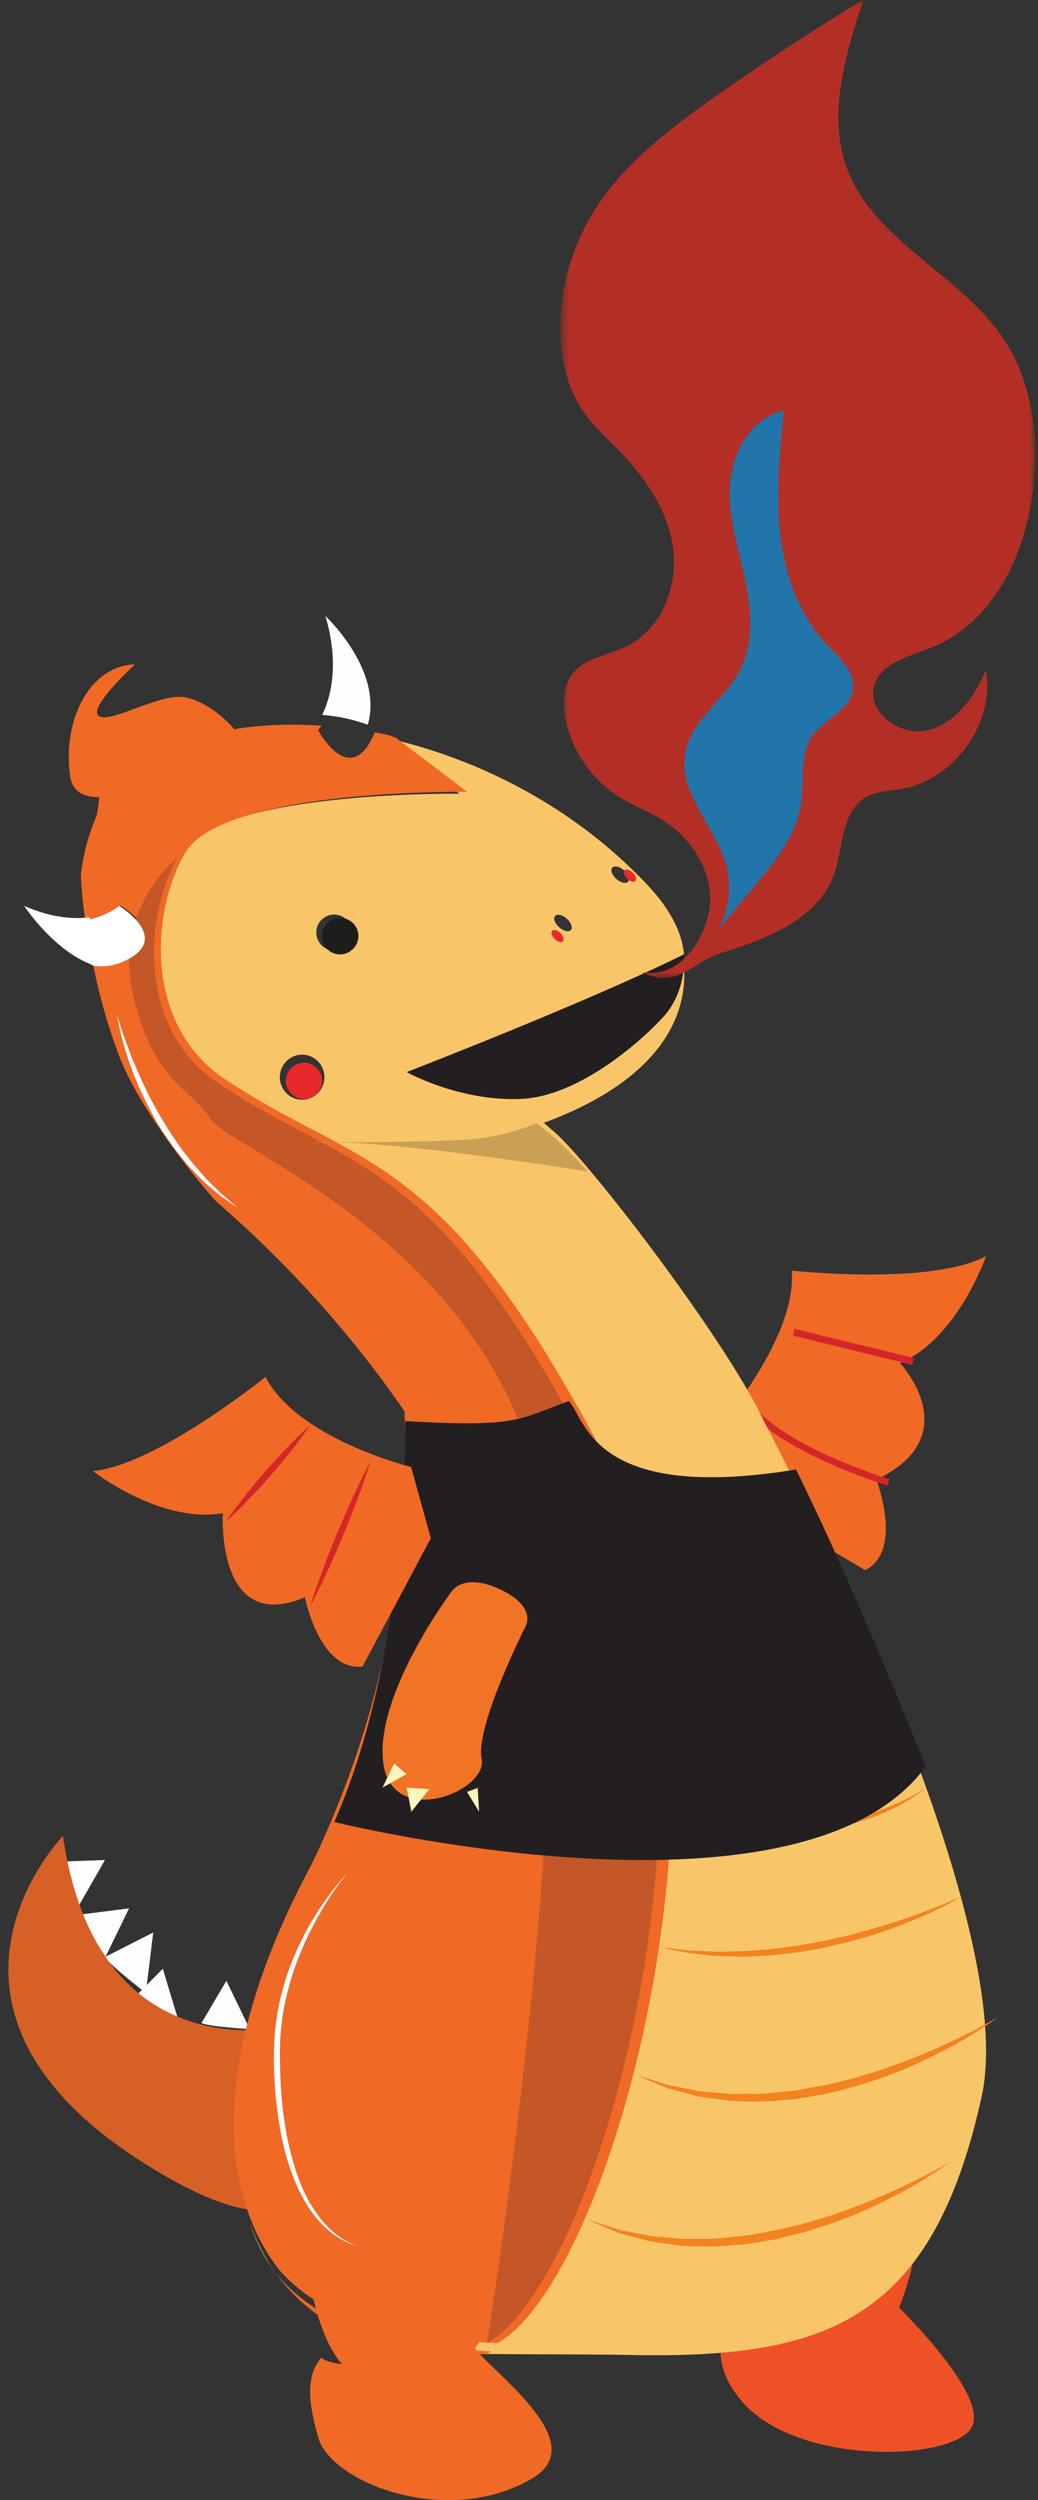
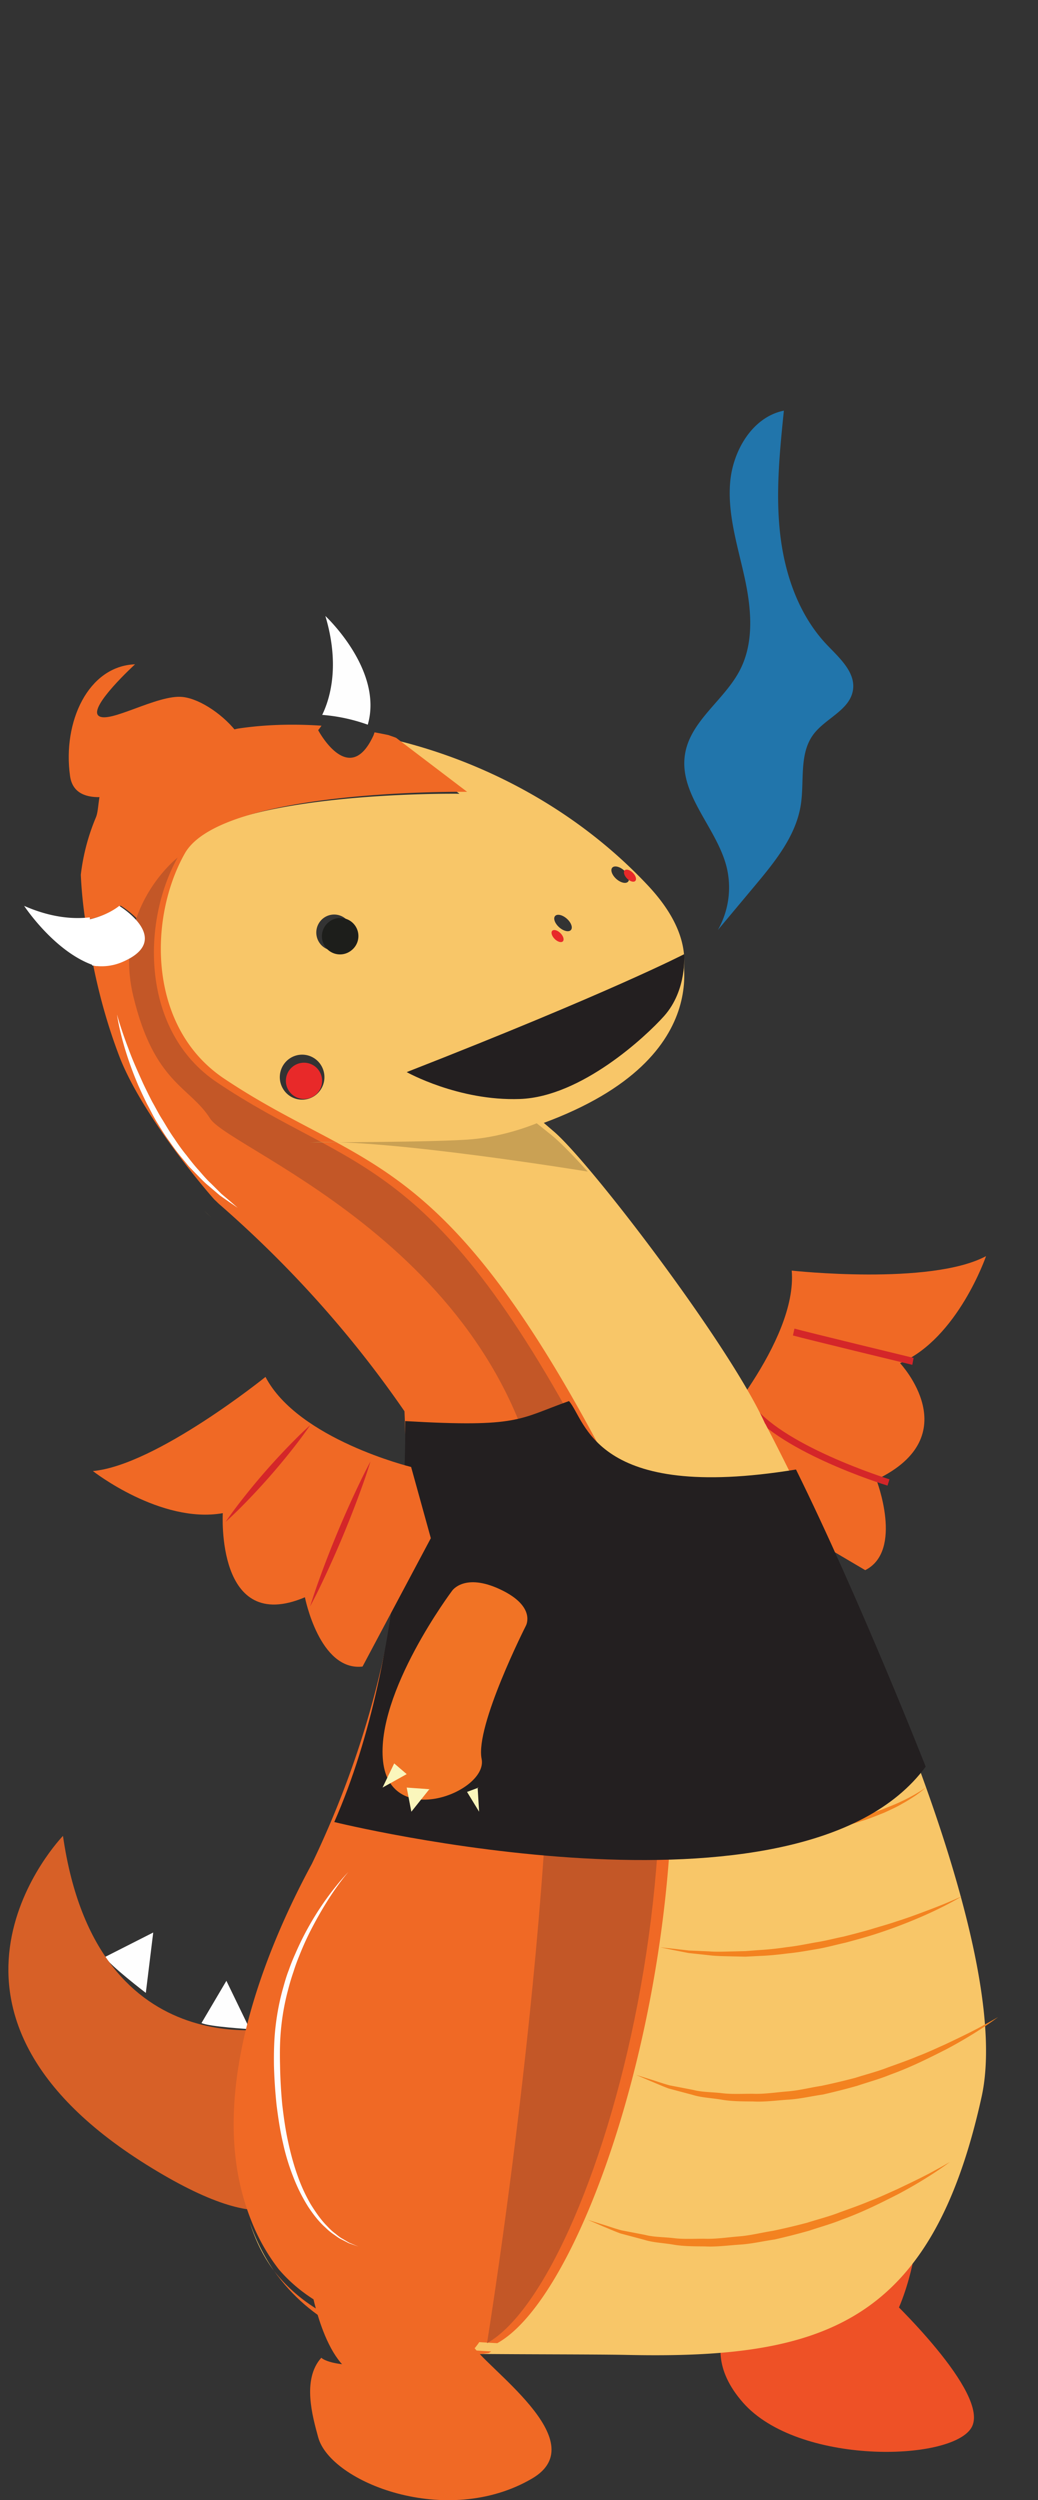
<svg xmlns="http://www.w3.org/2000/svg" xmlns:xlink="http://www.w3.org/1999/xlink" width="86" height="207" viewBox="0 0 86 207">
  <rect x="0" y="0" width="86" height="207" fill="#333333" stroke="none" />
  <title>Group 8 Copy 2</title>
  <defs>
    <path id="a" d="M.728.958H40.06v81.021H.728z" />
  </defs>
  <g fill="none" fill-rule="evenodd">
-     <path d="M10.695 165.831L13.49 163l1.204 4s-3.394-.77-4-1.169M4.695 154.14l4-.14-2.292 4s-1.62-3.101-1.708-3.86m2 4.37l4-.51-1.948 4s-1.897-2.78-2.052-3.49" fill="#FEFEFE" />
    <path d="M8.695 162.029l4-2.029-.614 5s-2.971-2.27-3.386-2.971m8 5.464L18.757 164l1.938 4s-3.349-.196-4-.507" fill="#FEFEFE" />
    <path d="M23.693 167.774S8.05 171.71 5.218 152c0 0-13.833 14.24 6.883 27.204 20.718 12.963 11.592-11.43 11.592-11.43" fill="#D76027" />
    <path d="M73.419 190s8.781 8.23 7.05 11.023c-1.73 2.795-14.37 3.072-18.914-2.106-2.406-2.74-2.078-5.109-1.235-6.73 0 0 1.887 2.202 7.182 2.455 6.36.305 5.917-4.642 5.917-4.642" fill="#EE5126" />
    <path d="M75.695 187s-1.285 7.304-4.786 7.85c-3.5.546-11.551-.1-11.203-7.04 0 0 2.936 2.107 8.6 1.82 5.665-.287 7.389-2.63 7.389-2.63" fill="#EE5126" />
    <path d="M58.695 119.228s7.402-8.154 6.9-14.03c0 0 11.489 1.26 16.1-1.198 0 0-2.335 6.806-7.124 8.86 0 0 5.653 6.007-1.964 9.646 0 0 2.276 5.88-.922 7.494l-9.927-5.851-3.063-4.921z" fill="#F06925" />
    <path d="M75.586 113c-.367-.089-9.01-2.18-9.891-2.432l.127-.568c.873.25 9.783 2.406 9.873 2.427l-.109.573zm-2.054 10c-.383-.118-9.424-2.937-11.837-6.706l.463-.294c2.306 3.603 11.445 6.45 11.537 6.478l-.163.522z" fill="#D42629" />
    <path d="M22.695 188c-.84-1.117-1.516-2.44-2-4 .543 1.55 1.224 2.872 2 4m1.363-100.401a1.84 1.84 0 0 1 2.545.602 1.875 1.875 0 0 1-.598 2.567 1.84 1.84 0 0 1-2.545-.604 1.87 1.87 0 0 1 .598-2.565m2.723-11.57a1.47 1.47 0 0 1 2.074.269c.5.652.381 1.588-.266 2.091a1.471 1.471 0 0 1-2.075-.268 1.5 1.5 0 0 1 .267-2.093m19.209-.185c.172-.2.606-.103.969.216.361.319.516.739.345.937-.173.199-.606.102-.969-.217s-.517-.738-.345-.936m4.735-4.003c.173-.198.606-.102.97.218.361.318.516.737.345.936-.173.199-.606.102-.97-.216-.361-.32-.516-.74-.345-.938M17.94 89.57c11.477 7.706 18.126 18.555 26.026 26.03 17.312 49.024-.263 73.744-9.97 79.172 3.779.188 14.268.123 18.01.202 16.292.348 25.188-2.632 29.32-21.363 3.404-15.42-17.899-55.695-17.91-55.709l-.035-.046c-2.283-5.067-9.862-15.437-14.495-20.937-1.275-1.514-2.327-2.66-2.983-3.223l-2.916-2.503c-.007-.007 2.215-.714 4.904-2.007a29.806 29.806 0 0 0 3.19-1.772c4.671-3.01 8.537-7.782 2.583-14.12C47.444 66.67 39.31 62.649 31.556 61c.21.08.422.143.632.231l5.877 4.488s-20.345-.29-23.386 5.127c-3.04 5.418-3.05 14.488 3.261 18.725" fill="#F8C668" />
    <path d="M40.695 194.686c-.064.038-.13.092-.193.13 0 0-11.596 1.949-17.807-6.816 3.836 4.954 10.64 6.283 18 6.686" fill="#F06925" />
    <path d="M7.063 76.173a36.479 36.479 0 0 1-.368-3.746 17.442 17.442 0 0 1 1.25-4.75c.296-.696.138-2.21.75-2.677 1.636-1.25 5-3 5-3l4-1c-.054-.477 1.811-.005 1.442-.541.182-.045.364-.09.549-.132 2.162-.328 4.505-.41 6.952-.243-.155.223-.276.37-.276.37s2.554 4.825 4.572.454c.042-.092.062-.184.098-.275.385.07.772.146 1.16.228.21.08.42.141.632.23l5.878 4.468s-20.351-.29-23.392 5.103c-3.04 5.394-3.052 14.424 3.262 18.642 11.48 7.671 18.114 5.575 31.856 31.92 12.296 23.569.485 67.373-9.225 72.776-7.403-.368-14.248-1.584-18.107-6.118a16.258 16.258 0 0 1-2.276-4.02 20.128 20.128 0 0 1-.909-2.908c-2.191-9.518 2.642-20.58 5.931-26.646l.006-.013c5.85-12.172 8.229-24.82 7.663-37.45-4.283-6.221-9.404-11.968-15.333-17.136-.131-.113-.256-.247-.386-.363-.198-.18-5.99-6.84-7.928-11.946-.839-2.208-1.573-4.674-2.147-7.514l-.005-.025a4.57 4.57 0 0 0 2.535-.276c4.44-1.834-.254-4.603-.254-4.603s-1.033.875-2.93 1.191z" fill="#F06925" />
    <path d="M40.35 194c9.611-5.389 21.303-49.071 9.131-72.577-13.603-26.273-20.17-24.182-31.535-31.832-6.25-4.206-6.239-13.212-3.228-18.591 0 0-5.414 4.198-3.681 11.449 1.734 7.25 4.682 7.488 6.373 10.161 1.69 2.674 25.999 11.404 27.94 35.038 1.94 23.632-5 66.352-5 66.352" fill="#C35727" />
    <path d="M56.247 78s3.892 9.436-11.277 15l-3.275-1.783L56.247 78zm-39.354 22.216c.2.192.4.385.604.568-.211-.19-.42-.38-.604-.568" fill="#F8C668" />
    <path d="M26.695 59.188c.614-1.263 1.506-4.036.262-8.188 0 0 4.82 4.476 3.513 9a14.538 14.538 0 0 0-3.775-.812" fill="#FEFEFE" />
    <path d="M30.744 61.3c.318.114.634.259.95.4a31.624 31.624 0 0 0-1-.233 6.16 6.16 0 0 0 .05-.166" fill="#F06925" />
    <path d="M23.92 90.29a1.5 1.5 0 1 1 2.55-1.58 1.5 1.5 0 0 1-2.55 1.58" fill="#E82929" />
    <path d="M12.757 63.155c-.527.229-1.017.449-1.441.642-1.16.53-2.06 1.238-2.72 2.189-1.454.1-2.592-.308-2.792-1.735C5.174 59.774 7.3 55.147 11.19 55c0 0-3.87 3.532-3.029 4.257.841.724 4.889-1.778 6.966-1.553 1.519.164 3.518 1.59 4.568 3.028-2.669.446-5.028 1.262-6.938 2.423" fill="#F06925" />
    <path d="M2 75c2.175.955 4.001 1.118 5.435.952A29.89 29.89 0 0 0 8 80c-3.373-1.006-6-5-6-5" fill="#FFF" />
    <path d="M9.877 75s4.606 2.799.249 4.652a4.366 4.366 0 0 1-2.489.28A71.645 71.645 0 0 1 7 76.204C8.862 75.884 9.877 75 9.877 75" fill="#FFF" />
    <path d="M51.743 72.076c.118-.146.417-.075.666.16.25.234.356.542.237.688-.118.146-.416.075-.665-.159-.25-.234-.356-.543-.238-.69m-6 5.001c.118-.146.417-.075.666.16.25.233.356.542.237.688-.118.146-.416.075-.665-.159-.25-.235-.356-.543-.238-.69" fill="#E82929" />
    <path d="M27.279 76.313a1.499 1.499 0 1 1 1.833 2.374 1.5 1.5 0 1 1-1.833-2.374" fill="#1D1E1B" />
    <path d="M39.038 194c.979 1.921 10.34 8.105 5.044 11.208-7.065 4.137-16.707.313-17.72-3.416-.458-1.686-1.361-4.786.26-6.585 0 0 .76.875 5.105.552 4.346-.323 7.311-1.759 7.311-1.759" fill="#F06925" />
    <path d="M25.695 189s1.11 7.225 4.388 7.817c3.277.594 10.842.083 10.606-6.766L25.695 189z" fill="#F06925" />
    <path d="M76.695 148s-.28.27-.856.672c-.296.191-.652.43-1.092.667-.425.257-.947.49-1.511.75-.584.227-1.209.497-1.908.7-.684.242-1.436.418-2.217.596-.784.159-1.607.29-2.444.4-.843.061-1.696.204-2.56.198-.86.006-1.722.047-2.566-.024-.844-.057-1.68-.061-2.474-.181-.795-.097-1.566-.187-2.288-.308l-2.017-.404a14.51 14.51 0 0 1-1.682-.406l-1.277-.358-1.108-.322 1.143.222c.73.13 1.746.397 3.004.57l2.02.313c.719.09 1.485.139 2.27.232.784.108 1.605.099 2.434.144.83.059 1.673.003 2.515-.011.845.018 1.678-.11 2.505-.157a36.879 36.879 0 0 0 2.394-.358c.761-.172 1.51-.302 2.19-.51.698-.171 1.321-.408 1.909-.606.564-.236 1.102-.427 1.544-.649.456-.202.83-.412 1.14-.581.611-.353.932-.589.932-.589m3 9s-1.332.834-3.538 1.773a42.167 42.167 0 0 1-3.857 1.432c-.724.223-1.482.43-2.252.637-.783.172-1.565.395-2.372.53-.805.137-1.608.285-2.412.36-.8.103-1.59.183-2.36.21l-1.13.058-1.086-.023c-.705-.019-1.37-.02-1.98-.1l-1.663-.179-1.26-.246-1.09-.226 1.112.118 1.269.147 1.656.07c.604.051 1.262.02 1.955.006l1.066-.027 1.11-.084a24.8 24.8 0 0 0 2.313-.242c.788-.085 1.576-.246 2.365-.39.795-.12 1.569-.328 2.344-.485a66.828 66.828 0 0 0 2.234-.594c.713-.225 1.416-.408 2.063-.632a38.32 38.32 0 0 0 1.826-.627c1.119-.413 2.05-.77 2.686-1.049.642-.268 1-.437 1-.437m3.001 10s-1.614 1.247-4.276 2.66c-1.338.677-2.905 1.478-4.663 2.11-.866.357-1.794.607-2.723.919a54.94 54.94 0 0 1-2.868.728c-.98.14-1.947.374-2.921.425-.97.068-1.922.197-2.85.147-.927-.008-1.823-.005-2.664-.159-.84-.136-1.647-.164-2.361-.392l-1.96-.52c-.57-.21-1.055-.431-1.459-.593l-1.255-.538 1.297.403c.411.127.904.305 1.479.463l1.962.379c.71.189 1.51.174 2.337.265.83.108 1.71.05 2.617.055.91.035 1.845-.11 2.795-.191.954-.065 1.904-.316 2.864-.463a56.902 56.902 0 0 0 2.832-.67c.919-.294 1.84-.523 2.7-.863.867-.31 1.707-.607 2.49-.934.793-.3 1.52-.65 2.2-.948 1.345-.636 2.465-1.178 3.227-1.61.77-.412 1.2-.673 1.2-.673m-4 12s-1.615 1.247-4.276 2.659c-1.338.678-2.905 1.48-4.663 2.111-.866.357-1.794.606-2.723.92-.94.263-1.902.511-2.868.728-.98.14-1.948.373-2.921.425-.97.068-1.922.196-2.85.146-.927-.008-1.823-.005-2.664-.158-.84-.136-1.647-.164-2.362-.392l-1.96-.522c-.57-.208-1.054-.43-1.458-.59l-1.255-.54 1.297.404c.411.126.904.304 1.479.463l1.962.378c.71.189 1.51.174 2.337.266.83.108 1.71.05 2.617.055.91.035 1.845-.11 2.795-.191.954-.066 1.904-.316 2.864-.465a55.702 55.702 0 0 0 2.832-.67c.919-.293 1.84-.521 2.7-.86.867-.311 1.707-.608 2.49-.937.793-.298 1.52-.649 2.2-.947 1.345-.636 2.465-1.178 3.227-1.609.77-.413 1.2-.674 1.2-.674" fill="#F38220" />
    <path d="M56.683 79s-6.072 3.152-22.988 9.764c0 0 4.29 2.408 9.383 2.226 5.092-.18 10.445-5.19 11.935-6.858 1.931-2.16 1.67-5.132 1.67-5.132m-23.112 38.657c9.49.554 9.4-.184 13.57-1.657 1.402 1.586 2.048 8.405 18.809 5.667 5.219 10.554 10.745 24.6 10.745 24.6-10.39 14.12-49 4.586-49 4.586 6.285-14.24 5.876-33.196 5.876-33.196" fill="#231F20" />
    <path d="M43.572 134.599s-4.221 8.318-3.668 11.03c.552 2.71-7.544 5.894-8.167.199-.62-5.694 5.722-14.125 5.722-14.125s1.022-1.514 4.01-.099c2.989 1.416 2.103 2.995 2.103 2.995" fill="#F17325" />
    <path fill="#FAF6BC" d="M39.573 148.002l.122 1.998-1-1.64.963-.36m-4.096.146L34.082 150l-.387-2 2 .144m-2-1.258l-2 1.114.965-2z" />
-     <path d="M34.062 121.456S24.7 119.168 21.996 114c0 0-9.078 7.323-14.301 7.794 0 0 5.606 4.391 10.764 3.487 0 0-.595 10.097 6.804 6.963 0 0 1.2 6.138 4.774 5.737l5.658-10.627-1.633-5.898z" fill="#F06925" />
+     <path d="M34.062 121.456S24.7 119.168 21.996 114c0 0-9.078 7.323-14.301 7.794 0 0 5.606 4.391 10.764 3.487 0 0-.595 10.097 6.804 6.963 0 0 1.2 6.138 4.774 5.737l5.658-10.627-1.633-5.898" fill="#F06925" />
    <path d="M18.695 126s.374-.56.983-1.357a55.656 55.656 0 0 1 4.813-5.5c.703-.705 1.204-1.143 1.204-1.143s-.374.561-.982 1.358a55.777 55.777 0 0 1-4.813 5.499c-.705.704-1.205 1.143-1.205 1.143m7 7s.236-.784.645-1.935a86.72 86.72 0 0 1 3.437-8.25c.528-1.1.918-1.815.918-1.815s-.234.784-.645 1.935a86.81 86.81 0 0 1-3.439 8.25 43.067 43.067 0 0 1-.916 1.815" fill="#D42629" />
    <path d="M44.467 93l1.188.949c.669.533 1.741 1.618 3.04 3.051 0 0-16.894-2.766-23-2.419 0 0 10.598-.002 13.445-.26 2.848-.26 5.327-1.321 5.327-1.321" fill="#CAA154" />
    <path d="M9.695 84s.31 1.165.954 2.843c.302.847.733 1.804 1.193 2.824.238.507.495 1.026.765 1.548.294.508.555 1.047.885 1.546.307.511.607 1.028.951 1.505.323.492.66.962 1.016 1.395.34.446.677.87 1.025 1.249.338.388.652.761.986 1.064l.872.867.725.613.628.546-.688-.469-.786-.55c-.282-.24-.6-.51-.946-.807-.356-.288-.695-.648-1.06-1.022l-.563-.577-.533-.649c-.37-.434-.722-.905-1.06-1.4-.36-.48-.677-.997-.997-1.514-.326-.513-.58-1.065-.87-1.587a43.608 43.608 0 0 1-.745-1.584 28.66 28.66 0 0 1-1.064-2.909C9.849 85.2 9.695 84 9.695 84m19.16 71s-.362.405-.915 1.176c-.556.768-1.288 1.914-2.045 3.353a23.53 23.53 0 0 0-1.095 2.386c-.177.43-.344.88-.489 1.347-.16.462-.303.94-.43 1.434a19.64 19.64 0 0 0-.576 3.076c-.116 1.064-.13 2.136-.102 3.241a41.48 41.48 0 0 0 .183 3.245c.124 1.064.27 2.11.493 3.105.215.994.477 1.944.793 2.817.31.878.69 1.67 1.098 2.365.428.68.855 1.287 1.317 1.745.222.24.44.453.668.618.22.176.418.344.625.45l.536.317c.167.07.31.129.424.178l.355.147-.362-.126-.437-.153-.559-.286c-.215-.096-.425-.254-.659-.42a4.744 4.744 0 0 1-.716-.588c-.5-.44-.976-1.035-1.43-1.724a14 14 0 0 1-1.201-2.383 18.178 18.178 0 0 1-.878-2.856c-.238-1.01-.398-2.072-.535-3.152a41.691 41.691 0 0 1-.22-3.295c-.015-1.089.01-2.22.141-3.301.13-1.087.336-2.145.623-3.143.137-.5.278-.99.462-1.454.162-.471.346-.921.54-1.354a24.08 24.08 0 0 1 1.185-2.38 23.962 23.962 0 0 1 2.225-3.263c.598-.74.98-1.122.98-1.122" fill="#FEFEFE" />
    <g transform="translate(45.695 -1)">
      <mask id="b" fill="#fff">
        <use xlink:href="#a" />
      </mask>
-       <path d="M25.856.957c-1.527 4.597-3.052 9.629-1.326 14.117 2.31 6.01 9.509 8.726 13.02 14.133 2.257 3.477 2.797 7.826 2.382 11.957-.55 5.47-3.193 11.31-8.38 13.42-1.801.734-4.083 1.213-4.765 3.008-.849 2.232 2.012 4.435 4.365 3.869 2.353-.565 3.906-2.79 4.837-4.991.799 4.37-2.593 9.102-7.067 9.859-.953.161-1.963.174-2.811.638-2.168 1.186-1.907 4.253-2.754 6.54-1.348 3.634-5.586 5.24-9.338 6.41-2.34.73-3.728 3.093-6.53 1.55 2.852.644 5.175-2.377 5.587-5.234.412-2.858-1.322-5.702-3.77-7.261-1.218-.776-2.598-1.289-3.814-2.07-2.321-1.491-3.95-3.975-4.378-6.678-.183-1.165-.123-2.451.6-3.403 1.032-1.355 2.973-1.561 4.512-2.318 2.92-1.436 4.289-5.016 3.838-8.172-.452-3.154-2.386-5.91-4.629-8.192-.93-.948-1.928-1.844-2.7-2.92-1.457-2.034-2.01-4.592-2.007-7.093a18.376 18.376 0 0 1 2.74-9.57c2.447-3.96 6.289-6.877 10.126-9.574A221.624 221.624 0 0 1 25.856.957" fill="#B32F25" mask="url(#b)" />
    </g>
    <path d="M70.661 57.184c-.29 1.628-2.278 2.292-3.269 3.622-1.206 1.619-.734 3.867-1.048 5.853-.404 2.553-2.134 4.68-3.798 6.67L59.475 77a7.136 7.136 0 0 0 .73-5.2c-.822-3.308-4.031-6.058-3.438-9.431.481-2.73 3.267-4.423 4.539-6.893 1.217-2.36.933-5.185.364-7.757-.569-2.573-1.398-5.152-1.175-7.788.222-2.635 1.857-5.41 4.45-5.931-.346 3.39-.691 6.812-.31 10.19.382 3.378 1.554 6.754 3.883 9.203 1.042 1.094 2.41 2.29 2.143 3.791" fill="#2175AB" />
  </g>
</svg>